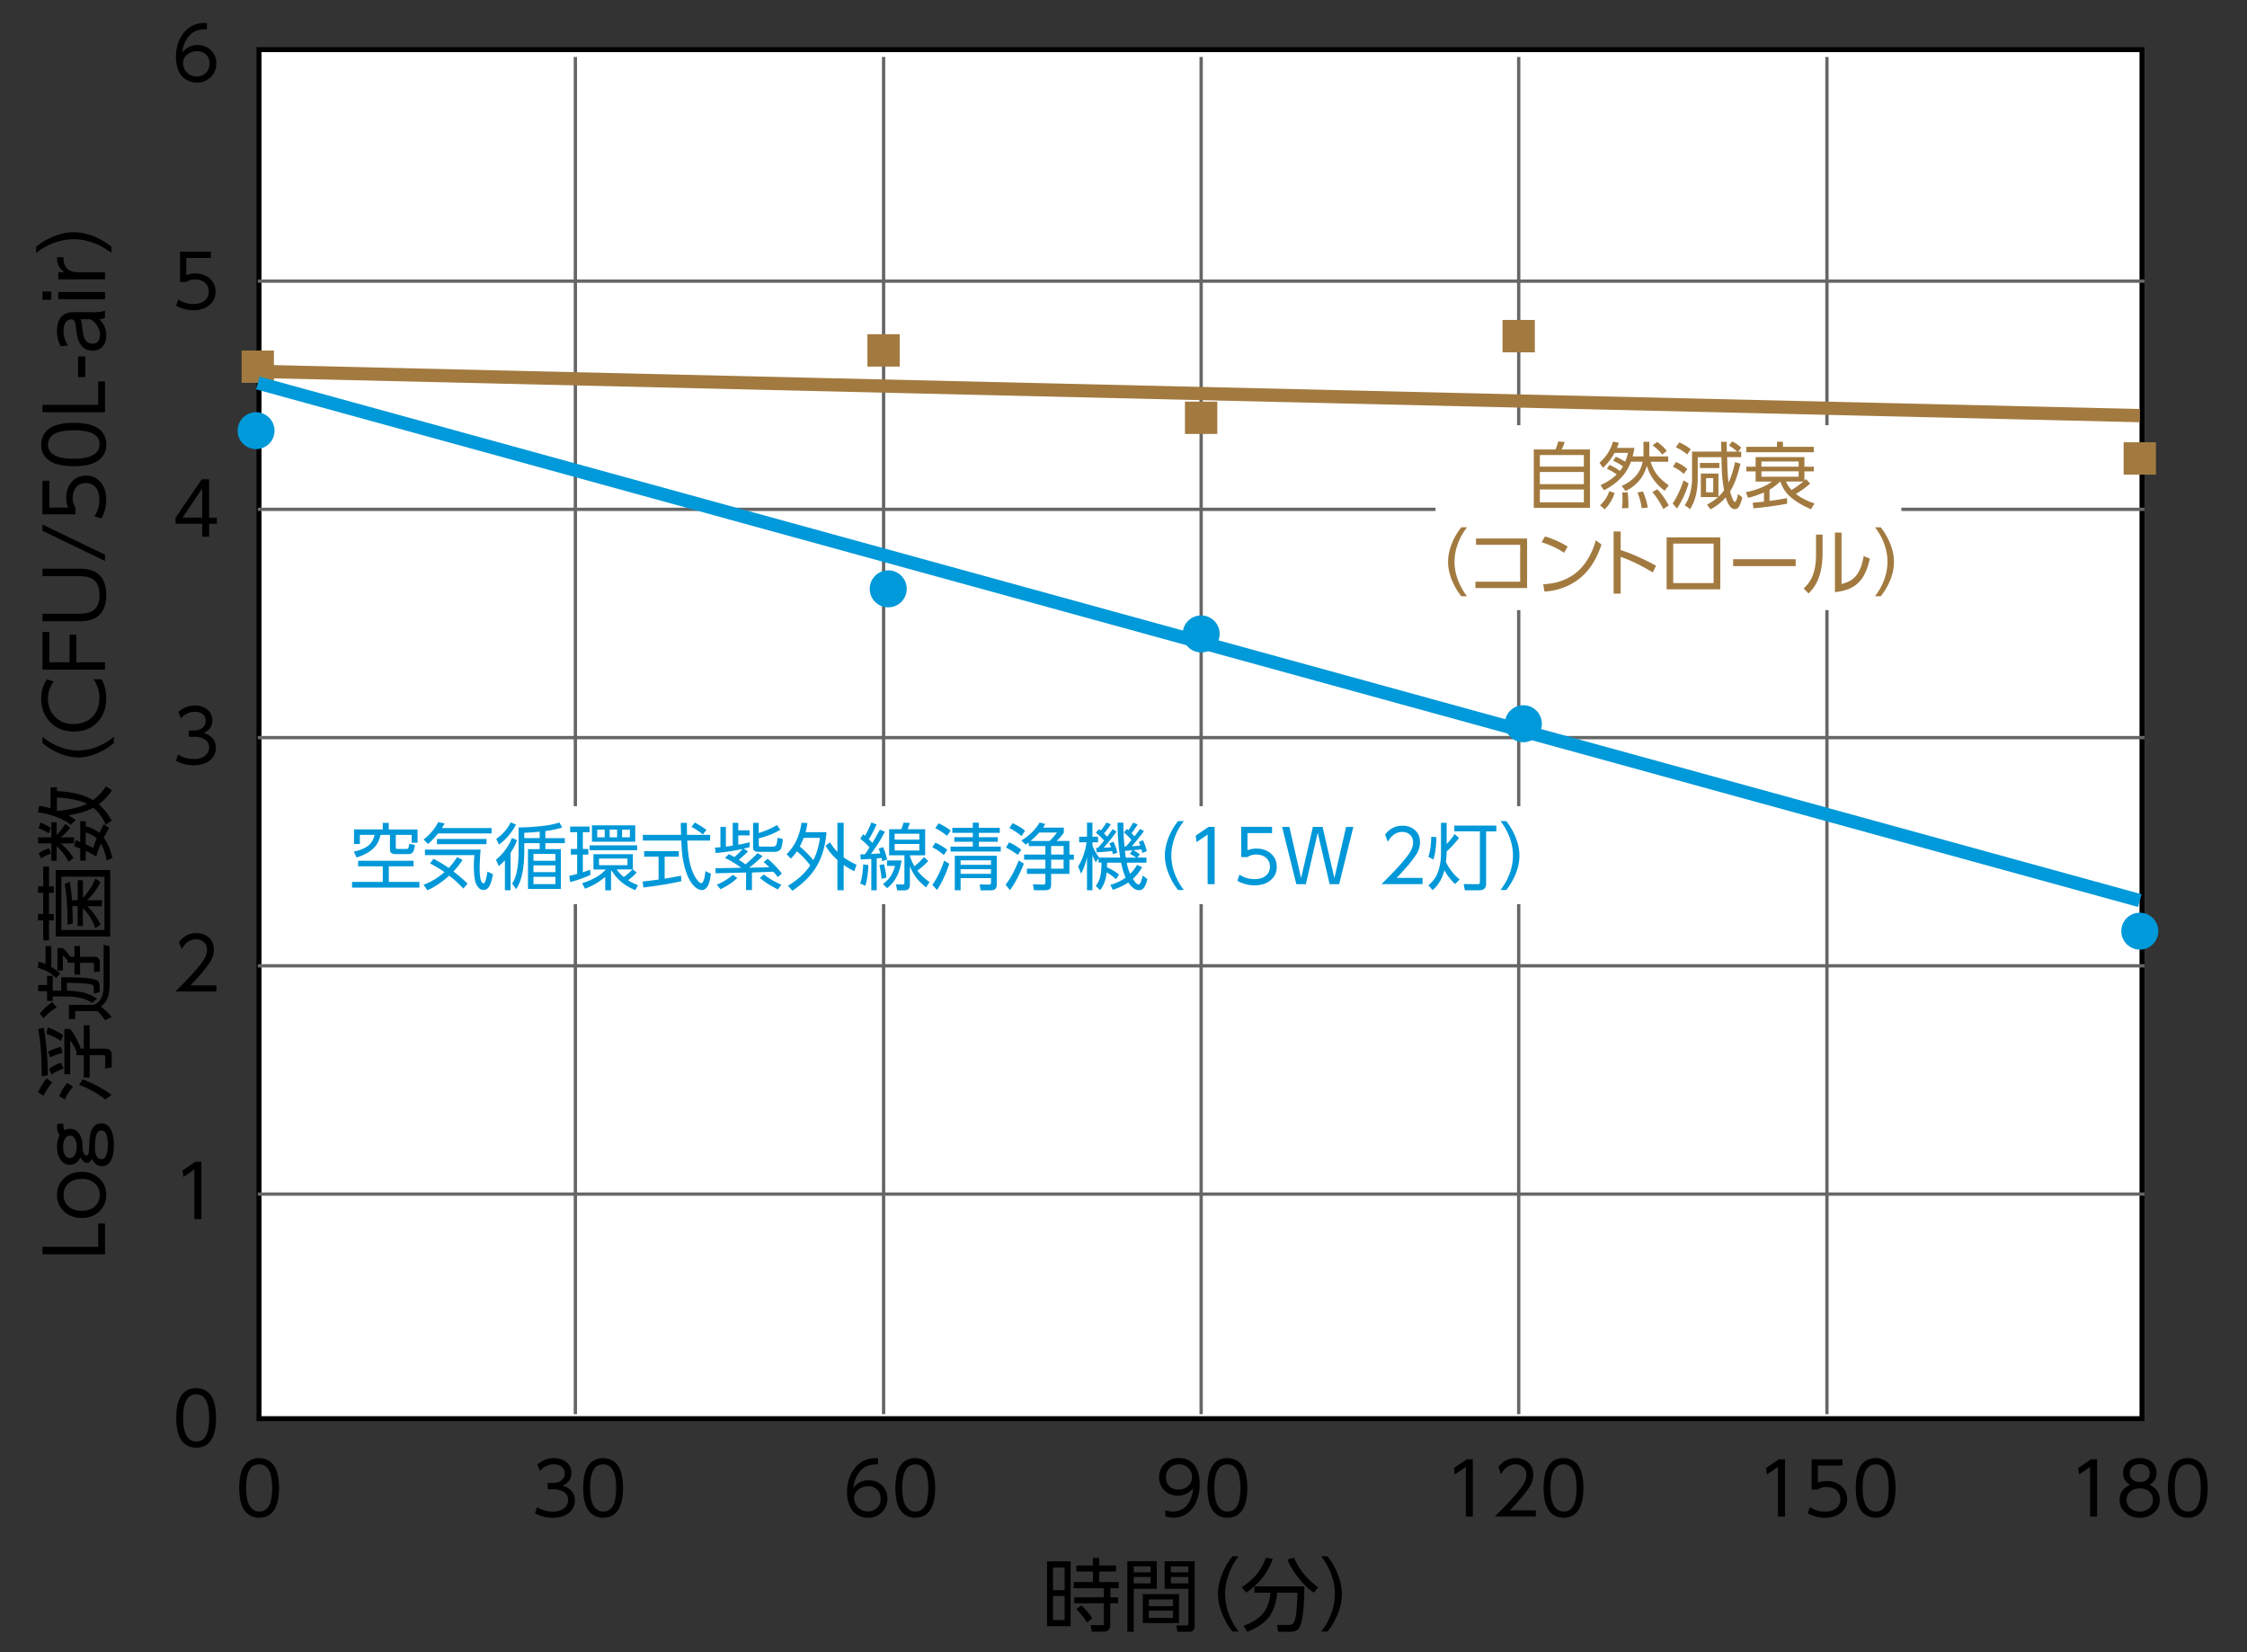
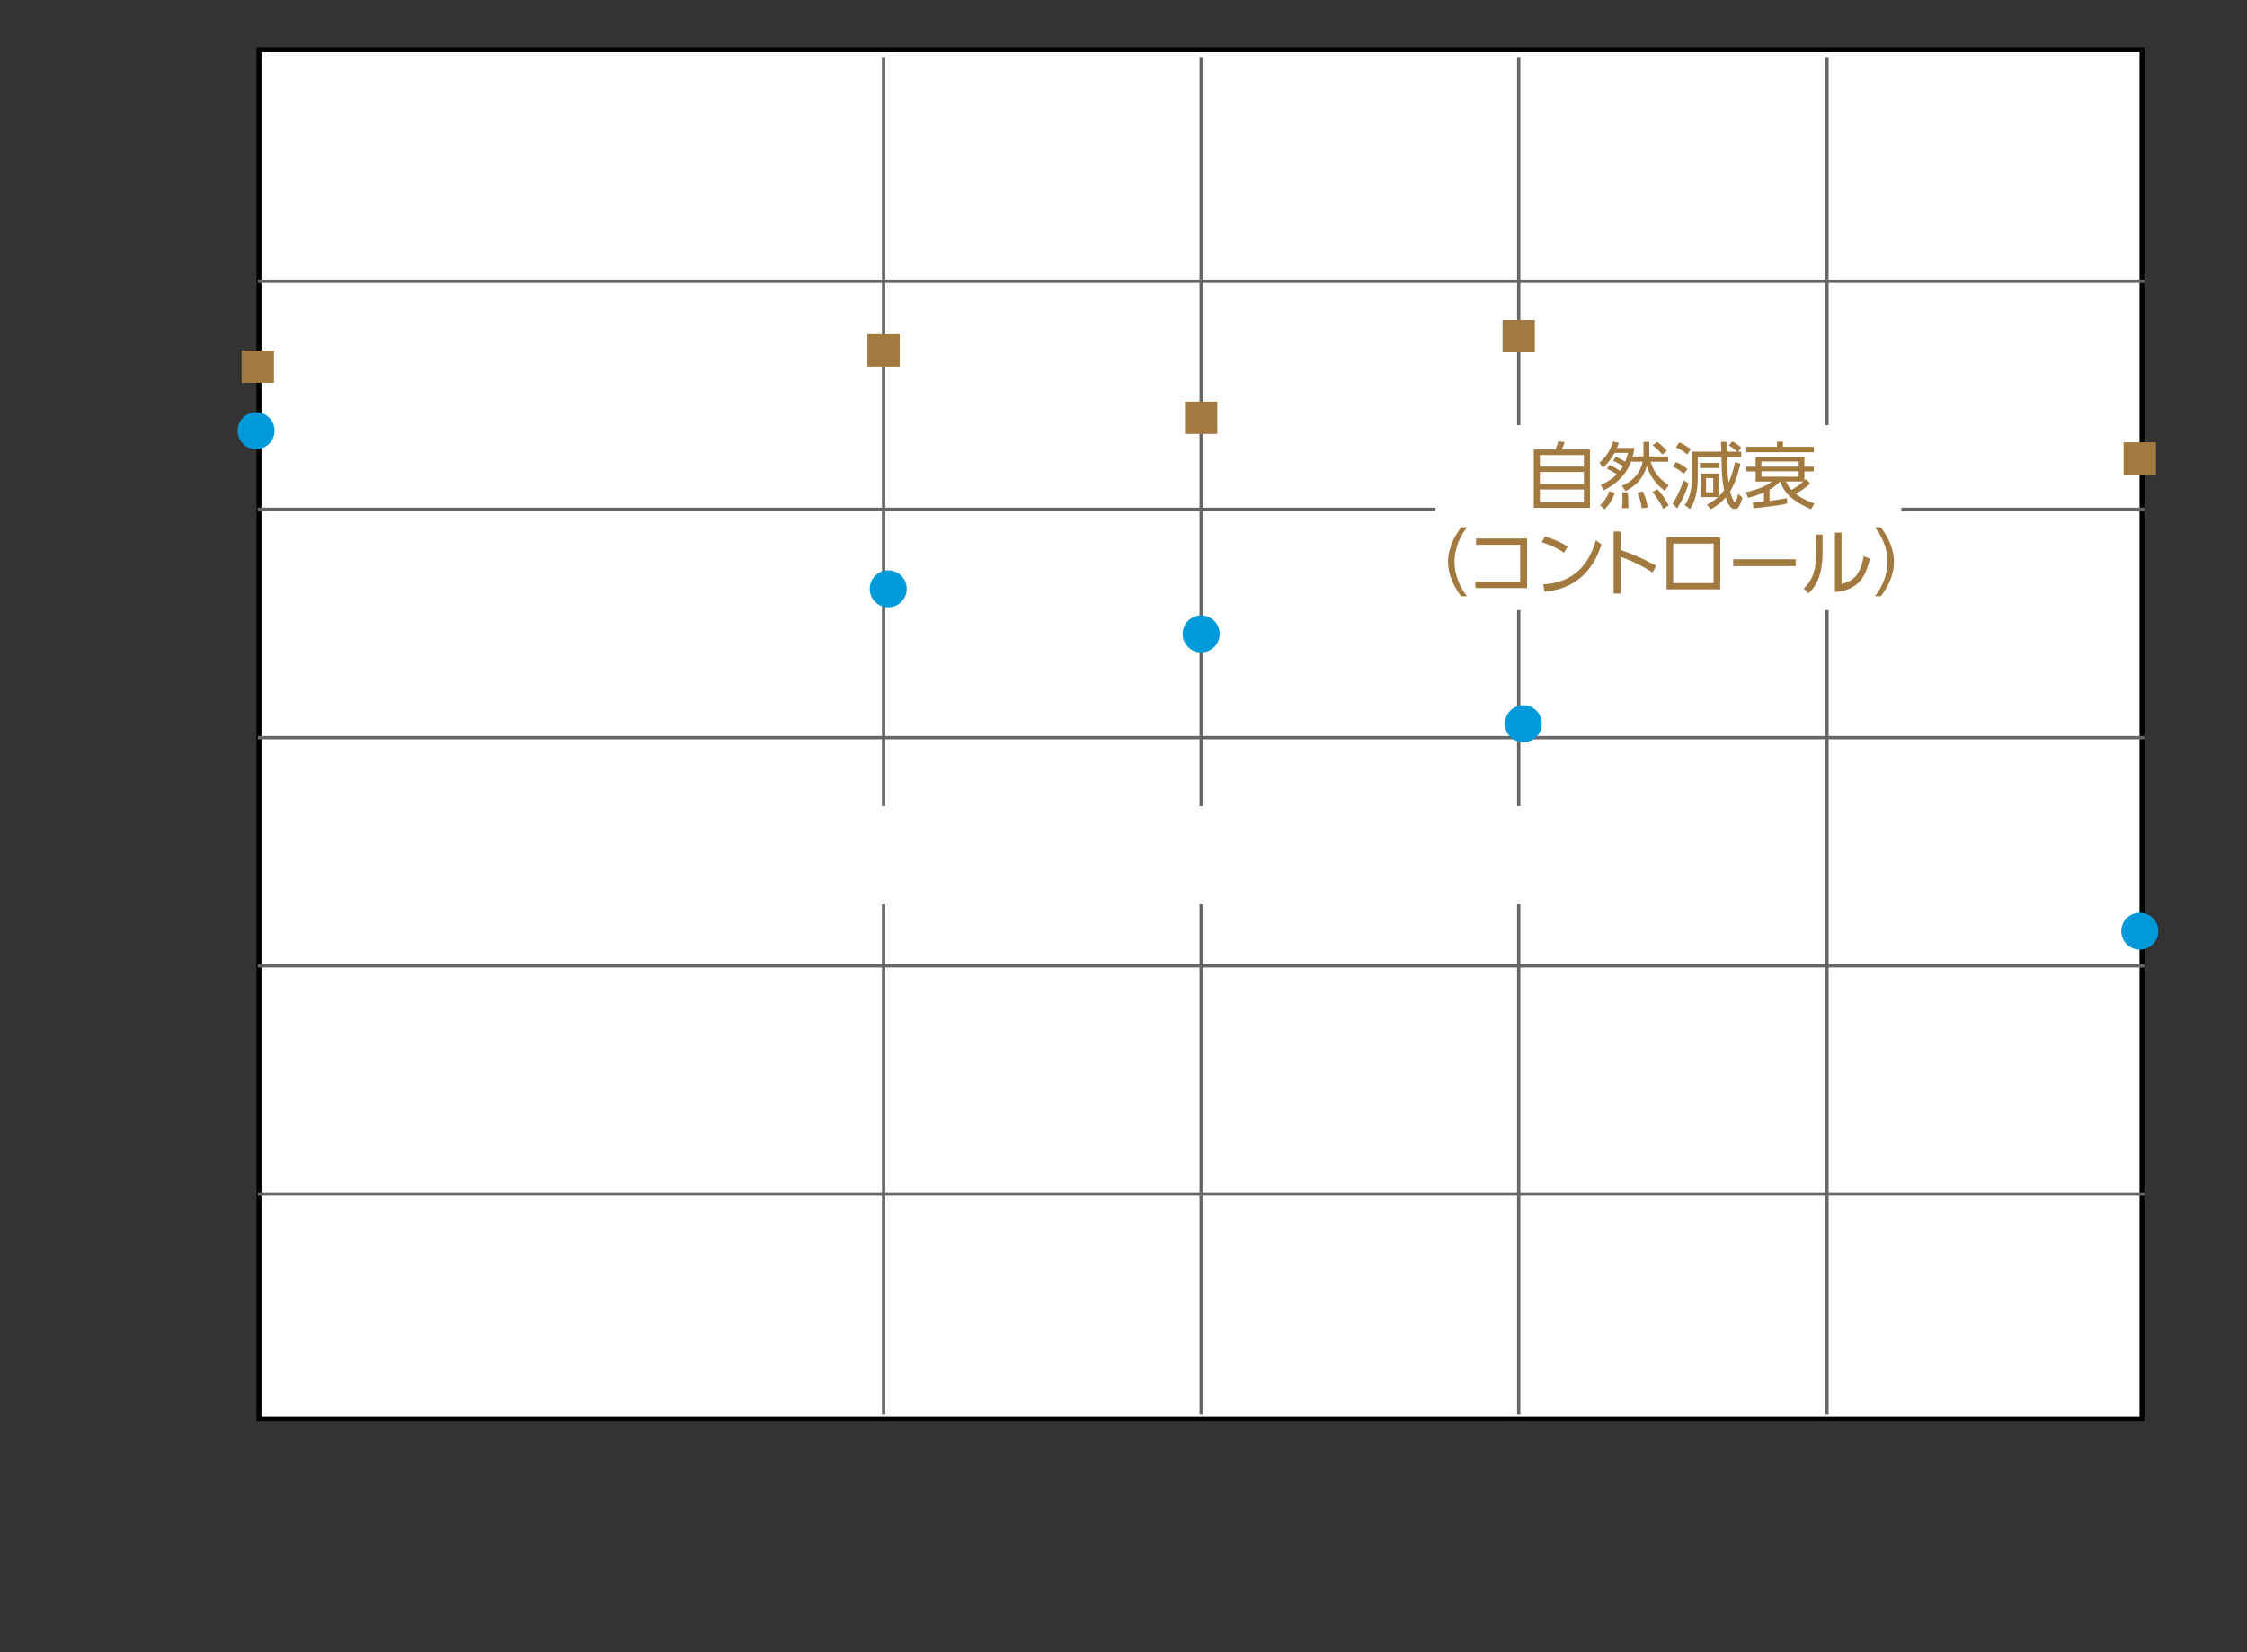
<svg xmlns="http://www.w3.org/2000/svg" id="a" viewBox="0 0 340 250">
  <rect x="0" y="0" width="340" height="250" fill="#333333" stroke="none" />
  <defs>
    <style>.b{stroke:#666;stroke-width:.5px;fill:none}.e{fill:#a27a40}.f{fill:#0099d9}.g{fill:#fff}.i{fill:#0098d8}</style>
  </defs>
  <path d="M324.11 214.66H39.19V7.51h284.92v207.15z" style="stroke:#000;stroke-width:.75px;fill:#fff" />
-   <path d="M39.01 42.54h285.48M39.01 77.07h285.48M39.01 111.61h285.48M39.01 146.14h285.48M39.01 180.68h285.48M87.06 8.62v205.36M133.7 8.62v205.36M181.75 8.62v205.36M229.8 8.62v205.36M276.44 8.62v205.36" class="b" />
+   <path d="M39.01 42.54h285.48M39.01 77.07h285.48M39.01 111.61h285.48M39.01 146.14h285.48M39.01 180.68h285.48M87.06 8.62M133.7 8.62v205.36M181.75 8.62v205.36M229.8 8.62v205.36M276.44 8.62v205.36" class="b" />
  <path d="M321.33 66.92h4.89v4.9h-4.89zM36.56 53.04h4.89v4.89h-4.89zM131.25 50.57h4.89v4.9h-4.89zM179.3 60.77h4.89v4.89h-4.89zM227.35 48.41h4.89v4.9h-4.89z" class="e" />
  <path d="M326.58 140.89c0 1.55-1.25 2.8-2.8 2.8s-2.8-1.26-2.8-2.8 1.25-2.79 2.8-2.79 2.8 1.25 2.8 2.79Z" class="f" />
  <circle cx="181.75" cy="95.92" r="2.8" class="f" />
  <path d="M137.2 89.1c0 1.54-1.25 2.8-2.8 2.8s-2.8-1.25-2.8-2.8 1.25-2.8 2.8-2.8 2.8 1.25 2.8 2.8ZM233.3 109.51c0 1.54-1.25 2.8-2.8 2.8s-2.8-1.26-2.8-2.8 1.25-2.8 2.8-2.8 2.8 1.25 2.8 2.8ZM41.54 65.17c0 1.54-1.25 2.79-2.8 2.79s-2.79-1.25-2.79-2.79 1.25-2.8 2.79-2.8 2.8 1.26 2.8 2.8Z" class="f" />
-   <path d="m39.01 56.19 284.77 6.7" style="stroke-width:2px;stroke:#a27a40;fill:none" />
-   <path d="m39.01 57.95 284.77 78.32" style="stroke:#0099d9;stroke-width:2px;fill:none" />
-   <path d="M39.21 220.63c.59 0 1.12.16 1.58.47.95.64 1.43 1.99 1.43 4.05 0 1.5-.26 2.62-.77 3.37-.52.76-1.28 1.13-2.27 1.13-.57 0-1.08-.16-1.55-.47-.95-.65-1.43-2-1.43-4.04 0-1.51.26-2.63.77-3.38.52-.76 1.27-1.13 2.23-1.13Zm0 .95c-1.31 0-1.97 1.18-1.97 3.53s.67 3.6 2 3.6 1.94-1.19 1.94-3.57-.66-3.57-1.97-3.57ZM31.29 4.44c-.12 0-.23-.01-.33-.01-.93 0-1.68.3-2.25.9-.64.67-1.02 1.55-1.14 2.62.61-.76 1.39-1.13 2.33-1.13.78 0 1.44.25 1.98.75.57.53.85 1.2.85 2.02s-.28 1.53-.85 2.08c-.57.56-1.26.83-2.09.83-.63 0-1.2-.17-1.72-.51-.51-.34-.89-.82-1.13-1.46-.21-.57-.32-1.21-.32-1.92 0-1.28.31-2.38.93-3.3.82-1.22 1.96-1.83 3.4-1.83.1 0 .22 0 .36.02v.94Zm-1.5 3.31c-.5 0-.95.14-1.35.42-.49.34-.74.8-.74 1.38 0 .35.09.67.26.98.16.29.38.53.66.71.34.21.71.32 1.13.32.57 0 1.04-.18 1.4-.53.37-.36.55-.85.55-1.46 0-.52-.16-.94-.48-1.27-.36-.37-.83-.56-1.42-.56ZM31.91 38.09v.94h-3.72v2.61c.42-.18.87-.26 1.35-.26.87 0 1.58.24 2.14.71.63.53.94 1.21.94 2.05s-.3 1.46-.89 1.99c-.61.54-1.43.81-2.47.81-.93 0-1.8-.23-2.6-.68l.32-.95c.65.46 1.41.69 2.27.69.77 0 1.36-.19 1.77-.56.38-.34.57-.79.57-1.33s-.21-1.02-.62-1.36c-.38-.31-.88-.47-1.48-.47-.49 0-.93.13-1.31.39h-.94v-4.58h4.67ZM31.64 81.19H30.6v-1.94h-4.04v-.9l3.97-5.83h1.11v5.81h1.18v.92h-1.18v1.94Zm-4.02-2.87h2.98v-4.41l-2.98 4.41ZM30.84 110.92c.43.14.79.32 1.06.55.51.43.77.99.77 1.69 0 .76-.3 1.39-.91 1.89-.59.49-1.4.74-2.43.74-.97 0-1.87-.22-2.7-.67l.31-.96c.69.46 1.49.69 2.4.69.69 0 1.25-.16 1.67-.49.42-.33.63-.75.63-1.28 0-.63-.32-1.08-.97-1.36-.36-.16-.8-.24-1.33-.24h-.79v-.95h.81c.45 0 .82-.1 1.13-.3.43-.28.64-.67.64-1.17s-.2-.84-.59-1.09c-.28-.18-.62-.27-1.04-.27-.83 0-1.53.33-2.12 1l-.39-.97c.75-.65 1.59-.98 2.51-.98.79 0 1.45.24 1.97.71.44.39.66.91.66 1.54 0 .89-.43 1.52-1.28 1.9ZM27.09 142.54c.67-.9 1.54-1.35 2.62-1.35.87 0 1.56.29 2.08.86.38.42.57.97.57 1.65 0 .6-.16 1.17-.48 1.71-.51.86-1.53 2.09-3.06 3.68h3.93v.94h-6.21c1.27-1.25 2.3-2.33 3.09-3.24.57-.67.97-1.19 1.2-1.56.33-.53.49-1.03.49-1.52 0-.52-.18-.92-.53-1.21-.3-.24-.66-.37-1.1-.37-.91 0-1.64.5-2.2 1.5l-.41-1.1ZM27.62 177.11l1.94-1.32h.92v8.67h-1.06v-7.51l-1.67 1.14-.14-.98ZM29.68 210.04c.59 0 1.12.16 1.58.47.95.64 1.43 1.99 1.43 4.05 0 1.5-.26 2.62-.77 3.37-.52.76-1.28 1.13-2.27 1.13-.57 0-1.08-.16-1.55-.47-.95-.65-1.43-2-1.43-4.04 0-1.51.26-2.63.77-3.38.52-.76 1.27-1.13 2.23-1.13Zm0 .94c-1.31 0-1.97 1.18-1.97 3.53s.67 3.6 2 3.6 1.94-1.19 1.94-3.57-.66-3.57-1.97-3.57ZM85.16 224.79c.43.14.79.32 1.06.55.51.43.77.99.77 1.69 0 .76-.3 1.39-.91 1.89-.59.49-1.4.74-2.43.74-.97 0-1.87-.22-2.7-.67l.31-.96c.69.46 1.49.69 2.4.69.69 0 1.25-.16 1.67-.49.42-.33.63-.75.63-1.28 0-.63-.32-1.08-.97-1.37-.36-.16-.8-.24-1.33-.24h-.79v-.95h.81c.45 0 .82-.1 1.13-.29.43-.28.64-.67.64-1.17s-.2-.84-.59-1.09c-.28-.18-.62-.27-1.04-.27-.83 0-1.53.33-2.12 1l-.39-.97c.75-.65 1.59-.98 2.51-.98.79 0 1.45.24 1.97.71.44.39.66.91.66 1.54 0 .89-.43 1.52-1.28 1.9ZM91.26 220.63c.59 0 1.12.16 1.58.47.95.64 1.43 1.99 1.43 4.05 0 1.5-.26 2.62-.77 3.37-.52.76-1.28 1.13-2.27 1.13-.57 0-1.08-.16-1.55-.47-.95-.65-1.43-2-1.43-4.04 0-1.51.26-2.63.77-3.38.52-.76 1.27-1.13 2.23-1.13Zm0 .95c-1.31 0-1.97 1.18-1.97 3.53s.67 3.6 2 3.6 1.94-1.19 1.94-3.57-.66-3.57-1.97-3.57ZM132.84 221.59h-.33c-.93 0-1.68.3-2.25.9-.64.67-1.02 1.55-1.14 2.62.61-.76 1.39-1.13 2.33-1.13.78 0 1.44.25 1.98.75.57.53.85 1.2.85 2.02s-.28 1.53-.85 2.08-1.26.83-2.09.83c-.63 0-1.2-.17-1.72-.51-.51-.34-.89-.82-1.13-1.46-.21-.57-.32-1.21-.32-1.92 0-1.28.31-2.38.93-3.3.82-1.22 1.96-1.83 3.4-1.83.1 0 .22 0 .36.02v.94Zm-1.5 3.3c-.5 0-.95.14-1.35.42-.49.34-.74.8-.74 1.38 0 .35.09.67.26.98.16.29.38.53.66.71.34.21.71.32 1.13.32.57 0 1.04-.18 1.4-.53.37-.36.55-.84.55-1.46 0-.52-.16-.94-.48-1.27-.36-.37-.83-.56-1.42-.56ZM138.49 220.63c.59 0 1.12.16 1.58.47.95.64 1.43 1.99 1.43 4.05 0 1.5-.26 2.62-.77 3.37-.52.76-1.28 1.13-2.27 1.13-.57 0-1.08-.16-1.55-.47-.95-.65-1.43-2-1.43-4.04 0-1.51.26-2.63.77-3.38.52-.76 1.27-1.13 2.23-1.13Zm0 .95c-1.31 0-1.97 1.18-1.97 3.53s.67 3.6 2 3.6 1.94-1.19 1.94-3.57-.66-3.57-1.97-3.57ZM176.32 228.5c.34.14.72.21 1.14.21 1.11 0 1.93-.48 2.48-1.45.32-.55.52-1.25.61-2.08-.61.75-1.39 1.13-2.34 1.13-.78 0-1.44-.25-1.97-.75-.57-.52-.85-1.2-.85-2.03s.28-1.52.85-2.08c.57-.55 1.28-.83 2.14-.83.95 0 1.7.32 2.26.97.58.68.88 1.66.88 2.94 0 .91-.14 1.74-.42 2.48-.34.91-.85 1.59-1.54 2.04-.61.39-1.29.59-2.06.59-.44 0-.83-.07-1.17-.22v-.94Zm2.03-6.92c-.55 0-1.01.18-1.37.54-.37.38-.56.86-.56 1.43 0 .47.14.88.42 1.21.35.42.84.63 1.47.63s1.14-.2 1.54-.61c.35-.35.52-.77.52-1.27 0-.55-.19-1.02-.57-1.4-.36-.36-.85-.54-1.45-.54ZM185.72 220.63c.59 0 1.12.16 1.58.47.95.64 1.43 1.99 1.43 4.05 0 1.5-.26 2.62-.77 3.37-.52.76-1.28 1.13-2.27 1.13-.57 0-1.08-.16-1.55-.47-.95-.65-1.43-2-1.43-4.04 0-1.51.26-2.63.77-3.38.52-.76 1.27-1.13 2.23-1.13Zm0 .95c-1.31 0-1.97 1.18-1.97 3.53s.67 3.6 2 3.6 1.94-1.19 1.94-3.57-.66-3.57-1.97-3.57ZM220 222.13l1.94-1.32h.92v8.67h-1.06v-7.51l-1.67 1.14-.14-.98ZM226.73 221.98c.67-.9 1.54-1.35 2.62-1.35.87 0 1.56.29 2.08.86.38.42.57.97.57 1.65 0 .6-.16 1.17-.48 1.71-.51.86-1.53 2.09-3.06 3.68h3.93v.94h-6.21c1.27-1.25 2.3-2.33 3.09-3.24.57-.67.97-1.19 1.2-1.56.33-.53.49-1.03.49-1.52 0-.52-.18-.92-.53-1.21-.3-.24-.66-.37-1.1-.37-.91 0-1.64.5-2.2 1.5l-.41-1.1ZM236.58 220.63c.59 0 1.12.16 1.58.47.95.64 1.43 1.99 1.43 4.05 0 1.5-.26 2.62-.77 3.37-.52.76-1.28 1.13-2.27 1.13-.57 0-1.08-.16-1.55-.47-.95-.65-1.43-2-1.43-4.04 0-1.51.26-2.63.77-3.38.52-.76 1.27-1.13 2.23-1.13Zm0 .95c-1.31 0-1.97 1.18-1.97 3.53s.67 3.6 2 3.6 1.94-1.19 1.94-3.57-.66-3.57-1.97-3.57ZM267.23 222.13l1.94-1.32h.92v8.67h-1.06v-7.51l-1.67 1.14-.14-.98ZM278.79 220.81v.94h-3.72v2.61c.42-.17.87-.26 1.35-.26.87 0 1.58.24 2.14.71.63.53.94 1.21.94 2.05s-.3 1.46-.89 1.99c-.61.54-1.43.81-2.47.81-.93 0-1.8-.23-2.6-.68l.32-.95c.65.46 1.41.69 2.27.69.77 0 1.36-.19 1.77-.56.38-.34.57-.79.57-1.33s-.21-1.02-.62-1.36c-.38-.31-.88-.47-1.48-.47-.49 0-.93.13-1.31.39h-.94v-4.58h4.67ZM283.81 220.63c.59 0 1.12.16 1.58.47.95.64 1.43 1.99 1.43 4.05 0 1.5-.26 2.62-.77 3.37-.52.76-1.28 1.13-2.27 1.13-.57 0-1.08-.16-1.55-.47-.95-.65-1.43-2-1.43-4.04 0-1.51.26-2.63.77-3.38.52-.76 1.27-1.13 2.23-1.13Zm0 .95c-1.31 0-1.97 1.18-1.97 3.53s.67 3.6 2 3.6 1.94-1.19 1.94-3.57-.66-3.57-1.97-3.57ZM314.46 222.13l1.94-1.32h.92v8.67h-1.06v-7.51l-1.67 1.14-.14-.98ZM325.25 224.66c.19.08.37.18.54.31.68.51 1.02 1.17 1.02 2 0 .76-.29 1.39-.88 1.91-.59.52-1.31.78-2.16.78s-1.57-.26-2.16-.78c-.58-.52-.88-1.15-.88-1.91 0-.87.37-1.56 1.11-2.06.15-.1.3-.18.46-.25-.09-.05-.18-.1-.25-.16-.54-.4-.8-.96-.8-1.67 0-.61.21-1.11.63-1.53.46-.45 1.09-.67 1.9-.67.55 0 1.05.12 1.5.37.36.2.64.51.83.91.13.29.2.59.2.92 0 .72-.27 1.27-.8 1.67-.08.05-.16.11-.25.16Zm-1.47.56c-.6 0-1.07.16-1.43.47-.38.34-.57.76-.57 1.27s.19.92.57 1.26c.38.33.86.5 1.45.5.55 0 1.02-.17 1.4-.5.38-.34.57-.76.57-1.26s-.19-.93-.57-1.27c-.36-.32-.83-.47-1.43-.47Zm0-3.68c-.47 0-.84.13-1.12.4-.26.24-.39.55-.39.95s.13.72.39.97.64.38 1.14.38c.47 0 .84-.13 1.1-.38.26-.25.39-.58.39-.97s-.13-.71-.39-.95c-.28-.26-.66-.4-1.12-.4ZM331.04 220.63c.59 0 1.12.16 1.58.47.95.64 1.43 1.99 1.43 4.05 0 1.5-.26 2.62-.77 3.37-.52.76-1.28 1.13-2.27 1.13-.57 0-1.08-.16-1.55-.47-.95-.65-1.43-2-1.43-4.04 0-1.51.26-2.63.77-3.38.52-.76 1.27-1.13 2.23-1.13Zm0 .95c-1.31 0-1.97 1.18-1.97 3.53s.67 3.6 2 3.6 1.94-1.19 1.94-3.57-.66-3.57-1.97-3.57ZM158.43 236.26H162v9.8h-3.57v-9.8Zm2.66.92h-1.75v3.42h1.75v-3.42Zm0 4.31h-1.75v3.64h1.75v-3.64Zm6.9 1.11v3.28c0 .68-.33 1.01-1 1.01h-1.78l-.2-.98h1.7c.1.01.17 0 .21-.01.07-.03.11-.1.11-.22v-3.08h-4.47v-.91h4.47v-1.37h-4.56v-.93h2.9v-1.6h-2.5v-.91h2.5v-1.14h.96v1.14h2.55v.91h-2.55v1.6h2.94v.93h-1.26v1.37h1.17v.91h-1.17Zm-4.38.32c.66.57 1.21 1.22 1.66 1.96l-.81.62c-.31-.49-.57-.87-.79-1.13-.18-.22-.45-.52-.81-.88l.74-.56ZM170.59 236.22h4.45v4.17h-3.49v6.52h-.97v-10.69Zm3.51.79h-2.55v.91h2.55v-.91Zm0 1.61h-2.55v.97h2.55v-.97Zm4.3 2.59v4.38h-5.48v-4.38h5.48Zm-.91.8h-3.66v1.02h3.66v-1.02Zm0 1.7h-3.66v1.1h3.66v-1.1Zm3.28-7.49v9.7c0 .66-.28.99-.84.99h-1.76l-.18-.96h1.48c.1.01.17 0 .22-.02.09-.04.13-.14.13-.3v-5.23h-3.6v-4.17h4.55Zm-.96.79h-2.65v.91h2.65v-.91Zm0 1.61h-2.65v.97h2.65v-.97ZM186.48 246.87c-.45-.57-.82-1.14-1.11-1.72-.71-1.38-1.07-2.7-1.07-3.98 0-.91.19-1.88.58-2.89.38-.99.91-1.92 1.6-2.79h.95c-.47.61-.86 1.23-1.15 1.86-.61 1.29-.91 2.57-.91 3.83 0 1.48.4 2.94 1.2 4.39.23.41.52.85.87 1.31h-.95ZM192.59 235.92c-.45 1.11-.96 2.04-1.55 2.79-.62.8-1.44 1.56-2.45 2.28l-.71-.83c.97-.62 1.73-1.28 2.29-1.97.52-.64.99-1.48 1.41-2.51l1.01.23Zm4.77 4.12c0 1.72-.07 3.08-.2 4.08-.15 1.16-.36 1.92-.62 2.27-.26.34-.73.52-1.42.52h-1.71l-.19-1.04H195c.44.02.73-.19.88-.6.2-.53.32-1.5.39-2.9.02-.38.03-.84.05-1.38h-3.05c-.16 1.55-.58 2.78-1.25 3.67-.69.91-1.78 1.66-3.29 2.25l-.56-.91c1.39-.5 2.39-1.15 3.02-1.96.59-.76.94-1.77 1.03-3.05h-2.41v-.95h7.52Zm1.44.95c-.75-.49-1.52-1.24-2.33-2.26-.73-.91-1.29-1.83-1.67-2.74l1.01-.29c.77 1.82 1.99 3.31 3.66 4.48l-.67.81ZM200.87 246.87h-.95c.47-.62.86-1.24 1.15-1.86.61-1.29.91-2.57.91-3.83 0-1.48-.4-2.95-1.2-4.39-.23-.41-.52-.85-.87-1.3h.95c.45.57.82 1.14 1.11 1.71.71 1.38 1.07 2.7 1.07 3.98 0 1.48-.45 2.98-1.35 4.5-.23.38-.5.78-.83 1.2ZM6.43 189.79v-1.13h8.43v-3.53h1.03v4.66H6.43ZM8.63 180.8c0-1 .35-1.83 1.05-2.5.69-.66 1.58-.98 2.67-.98s1.98.33 2.68.98c.7.66 1.05 1.5 1.05 2.5s-.35 1.84-1.05 2.51c-.7.66-1.6.98-2.72.98-.72 0-1.38-.17-1.99-.51-.55-.31-.97-.75-1.28-1.31a3.44 3.44 0 0 1-.42-1.66Zm.99 0c0 .78.3 1.4.89 1.86.47.36 1.09.54 1.88.54s1.45-.21 1.93-.64c.52-.46.77-1.04.77-1.76 0-.78-.3-1.4-.89-1.86-.47-.37-1.08-.55-1.85-.55-.83 0-1.48.21-1.96.64-.52.46-.77 1.05-.77 1.77ZM9.03 171.78c-.27-.4-.4-.81-.4-1.25 0-.14.02-.3.07-.49h.92c-.02.1-.04.19-.04.28 0 .26.06.49.18.7.27-.15.54-.23.83-.23.56 0 1.01.24 1.35.71.37.52.56 1.2.56 2.03 0 .13 0 .26-.02.39.16.62.36.93.6.93.19 0 .31-.2.36-.59.02-.18.06-.7.1-1.56.04-.8.16-1.4.35-1.78.32-.63.79-.94 1.43-.94s1.12.3 1.44.91c.32.61.47 1.42.47 2.44 0 .92-.14 1.67-.43 2.23-.31.6-.77.9-1.38.9s-1.13-.37-1.51-1.12c-.2.41-.45.61-.75.61-.37 0-.7-.28-.98-.83-.06.13-.13.25-.21.36-.37.52-.83.77-1.4.77s-1.02-.24-1.37-.71c-.38-.52-.57-1.19-.57-2.02 0-.66.13-1.25.4-1.76Zm.52 1.77c0 .5.1.9.29 1.22.18.3.43.45.74.45s.55-.15.73-.45c.19-.32.29-.74.29-1.25s-.1-.92-.29-1.24c-.18-.3-.42-.45-.73-.45s-.56.15-.74.44c-.19.32-.29.74-.29 1.27Zm4.81.15c0 .47.06.83.17 1.07.19.42.46.63.82.63.3 0 .53-.17.69-.5.18-.39.28-.93.28-1.63 0-1.48-.33-2.22-.98-2.22-.27 0-.49.13-.64.4-.22.36-.33 1.11-.33 2.25ZM6.61 155.47c.12.59.23 1.33.33 2.22.19 1.79.29 3.36.29 4.69v.32l-.92.17c0-3.11-.18-5.49-.54-7.12l.85-.28Zm-.82 9.81c.31-.78.74-1.48 1.29-2.1l.82.61c-.58.7-1.01 1.37-1.31 2.02l-.8-.52Zm1.47-9.82c.88.34 1.65.72 2.29 1.16l-.33.89c-.61-.43-1.36-.79-2.23-1.1l.27-.96Zm.04 3.65c.71-.34 1.35-.58 1.92-.72l.25.94c-.51.11-1.14.33-1.9.66l-.27-.87Zm.11 2.63c.57-.41 1.18-.72 1.82-.94l.39.88c-.63.23-1.25.53-1.85.9l-.36-.85Zm1.56 4.12c.31-.75.71-1.42 1.21-2l.88.57c-.29.34-.51.62-.67.87-.18.27-.37.63-.57 1.07l-.85-.5Zm.76-10.16h.89c.66.84 1.19 1.84 1.61 2.98h.45v-3.55h.89v3.55h2.4c.62 0 .94.33.94.99v1.83l-1 .18.02-1.7c0-.12-.02-.21-.08-.26-.04-.04-.12-.06-.25-.06h-2.03v3.39h-.89v-3.39h-1.11v-.52c-.23-.64-.54-1.21-.95-1.69v5.09h-.88v-6.84Zm2.78 7.61c.65.25 1.36.57 2.13.97.92.48 1.67.95 2.23 1.41l-.95.67c-1.06-.87-2.38-1.61-3.95-2.21l.54-.83ZM6.89 145.87v-2.73h.87v3.17c.52.3.97.63 1.35.98l-.62.7c-.42-.41-.87-.74-1.35-.99-.36-.2-.84-.39-1.44-.59l.15-.9c.38.11.71.22 1.02.36Zm-1.12 4.1v-.92h1.35v-1.39h.86v2.24h1.28v-2.03c1.87 0 3.17.04 3.91.12.87.1 1.41.24 1.63.43.18.16.27.41.27.75v.96l-.88.21v-.9c0-.27-.16-.44-.49-.51-.48-.11-1.67-.18-3.57-.22v1.19c.83.03 1.56.1 2.19.22.82.16 1.61.49 2.36.99l-.73.64c-.97-.65-2.26-.97-3.88-.97H7.98v.67h-.86v-1.47H5.77Zm.22 3.41c.66-.77 1.3-1.36 1.93-1.75l.66.79c-.64.37-1.3.91-1.99 1.63l-.59-.67Zm2.68-9.93h.83c.36.3.74.74 1.13 1.32h.63v-1.63h.85v1.63h2.18c.28 0 .49.09.63.26.12.15.19.35.19.59v1.36l-.9.13.02-1.15c0-.19-.11-.28-.35-.28h-1.76v1.79h-.85v-1.8h-1.04v-.33c-.23-.32-.47-.58-.71-.77v2.29h-.83v-3.4Zm1.76 10.75v-2.15h3.66c.47-.11.84-.39 1.12-.85.22-.36.36-.78.43-1.27.03-.21.04-.52.04-.93v-6.04l.91.22v5.89c0 .8-.11 1.45-.32 1.96-.21.52-.55.93-1.01 1.25.54.44 1.09.97 1.64 1.61l-1.02.47c-.37-.55-.75-1.01-1.14-1.37h-3.36v1.2h-.94ZM5.75 139.26v-.97h.79v-3.21h-.79v-.97h.79v-2.99h.88v2.99h.72v.97h-.72v3.21h.72v.97h-.72v3.03h-.88v-3.03h-.79Zm2.68 2.44v-10.05h8.25v10.05H8.43Zm.85-9.05v8.07h6.53v-8.07H9.28Zm3.25 3.21a8.64 8.64 0 0 0 1.89-2.92l.8.53c-.57 1.08-1.24 2-2.03 2.75h2.24v.9H13.2c.81.77 1.48 1.7 2.02 2.78l-.8.55c-.42-1.22-1.04-2.23-1.88-3.03v2.7h-.79v-3.01h-.81c.05 1.29.08 2.16.08 2.61l-.8.22v-.6c0-2.16-.14-4.03-.43-5.6l.78-.3c.15.94.26 1.87.32 2.78h.87v-3.03h.79v2.67ZM7.65 122.32v-3.18h.96v.56c2.37.12 4.19.58 5.46 1.37a7.7 7.7 0 0 0 1.96-2.09l.91.59c-.56.85-1.23 1.56-2 2.13.73.62 1.38 1.44 1.96 2.46l-.91.65a6.25 6.25 0 0 0-1.87-2.59c-.9.5-2.16.88-3.78 1.15.41.22.78.46 1.1.71l-.71.71c-1.28-.95-2.95-1.57-5-1.88l.19-.98c.64.1 1.22.22 1.74.37Zm.92 5.72v2.19h-.8v-2.62h-2v-.9h2v-2.29h.8v1.91c.39-.38.83-.93 1.32-1.66l.73.6c-.42.52-.89 1-1.41 1.44h1.99v.9H9.18c.76.64 1.4 1.38 1.94 2.21l-.74.59c-.22-.46-.53-.93-.92-1.43-.32-.4-.62-.71-.89-.94Zm-2.43-3.59c.59.26 1.11.53 1.56.82l-.32.82a8.29 8.29 0 0 0-1.55-.77l.32-.87Zm-.27 4.62c.46-.28.98-.52 1.55-.72l.31.81c-.57.19-1.08.43-1.51.71l-.36-.8Zm2.74-6.45s.05.02.09.04l.09.03c1.27-.11 2.46-.35 3.57-.73.27-.09.53-.2.8-.34-1.11-.53-2.62-.85-4.55-.94v1.95Zm3.53 5.77a14.1 14.1 0 0 0-.9-.32l.19-.94c.34.12.58.2.71.26v-3.13h.83v.74c.88.27 1.56.62 2.06 1.03l.28-.54.28-.55.1-.2.83.54c-.21.33-.48.81-.83 1.46.55.71.99 1.73 1.32 3.07l-.87.42c-.18-1.06-.47-1.92-.88-2.58-.32.79-.56 1.45-.71 1.98-.5-.35-1.02-.64-1.58-.89v1.48h-.83v-1.83Zm2.49-1.53c-.43-.39-.98-.69-1.66-.9v1.79c.47.21.84.4 1.12.58.2-.62.38-1.11.54-1.46ZM6.43 112.44v-.95c.58.47 1.17.86 1.76 1.15 1.23.61 2.44.91 3.64.91 1.41 0 2.79-.4 4.17-1.2.39-.23.8-.52 1.23-.87v.95c-.54.45-1.07.82-1.62 1.11-1.3.71-2.56 1.07-3.78 1.07-.86 0-1.78-.19-2.75-.58-.94-.37-1.82-.9-2.65-1.6ZM14.13 102.78h1.24c.47.82.7 1.79.7 2.89 0 1.41-.4 2.57-1.2 3.47-.92 1.04-2.15 1.55-3.69 1.55s-2.81-.53-3.74-1.6c-.81-.93-1.21-2.06-1.21-3.42 0-1.05.29-2.02.87-2.9l1.03.38a4.02 4.02 0 0 0-.87 2.55c0 1.05.32 1.93.95 2.63.74.82 1.72 1.23 2.94 1.23.81 0 1.54-.2 2.19-.59.65-.39 1.12-.95 1.4-1.67.2-.52.3-1.09.3-1.71 0-1.04-.3-1.98-.91-2.81ZM10.53 100.21v-4.19h1.03v4.19h4.33v1.12H6.43v-5.71h1.03v4.59h3.08ZM6.43 87.18v-1.13h5.56c1.07 0 1.91.18 2.51.54 1.05.64 1.58 1.78 1.58 3.43s-.53 2.8-1.58 3.44c-.6.36-1.43.54-2.51.54H6.43v-1.13h5.48c.94 0 1.65-.15 2.12-.45.68-.43 1.02-1.23 1.02-2.4s-.34-1.96-1.02-2.39c-.48-.3-1.18-.45-2.12-.45H6.43ZM6.43 80.33v-.96l9.46 4.56v.95l-9.46-4.56ZM6.43 72.74h1.03v4.06h2.85c-.19-.46-.29-.95-.29-1.47 0-.95.26-1.72.77-2.34.58-.68 1.32-1.03 2.23-1.03s1.6.32 2.17.97c.59.67.88 1.56.88 2.69 0 1.02-.25 1.97-.74 2.84l-1.04-.35c.5-.71.75-1.54.75-2.47 0-.84-.2-1.48-.61-1.93-.38-.41-.86-.62-1.45-.62s-1.11.22-1.48.67c-.34.42-.51.96-.51 1.61 0 .54.14 1.02.43 1.43v1.03h-5v-5.1ZM6.24 67.26c0-.64.17-1.22.52-1.72.7-1.04 2.18-1.56 4.42-1.56 1.64 0 2.86.28 3.67.84.82.57 1.24 1.39 1.24 2.47 0 .62-.17 1.18-.52 1.69-.71 1.04-2.18 1.56-4.41 1.56-1.64 0-2.87-.28-3.69-.84-.82-.57-1.24-1.38-1.24-2.44Zm1.03 0c0 1.43 1.29 2.15 3.86 2.15s3.93-.73 3.93-2.18-1.3-2.12-3.89-2.12-3.89.72-3.89 2.15ZM6.43 62.38v-1.13h8.43v-3.53h1.03v4.66H6.43ZM11.81 57.07v-3.13h1.09v3.13h-1.09ZM15.01 48.29c.71.66 1.07 1.5 1.07 2.53 0 .58-.14 1.07-.42 1.45-.37.52-.92.79-1.65.79-.63 0-1.16-.21-1.58-.64-.33-.34-.57-.83-.72-1.48-.08-.34-.14-.76-.2-1.25-.07-.59-.14-.95-.21-1.08-.09-.18-.27-.28-.53-.28-.43 0-.75.22-.95.67-.14.31-.21.68-.21 1.1 0 .73.22 1.46.66 2.19l-1.07.1c-.39-.71-.58-1.47-.58-2.29 0-1.09.3-1.89.89-2.38.33-.27.75-.43 1.26-.47.13 0 .31-.01.54-.01h3.24c.5 0 .94-.09 1.33-.26v1.12c-.22.12-.52.19-.88.19Zm-1.36.02h-1.46c.06.14.1.26.12.36.04.15.09.53.16 1.14.09.75.23 1.29.42 1.59.24.4.61.6 1.1.6.38 0 .66-.12.86-.38.18-.23.28-.52.28-.89 0-.64-.22-1.24-.67-1.78-.23-.28-.49-.49-.8-.65ZM6.43 44.11h1.32v1.25H6.43v-1.25Zm2.39.08h7.07v1.08H8.82v-1.08ZM15.89 41.19v1.08H8.82v-1.08h.94c-.75-.49-1.13-1.2-1.13-2.12v-.15h.98v.18c0 .86.32 1.46.95 1.82.33.18.78.28 1.34.28h3.98ZM16.85 37.31v.95c-.62-.47-1.24-.86-1.86-1.15-1.29-.61-2.57-.91-3.83-.91-1.48 0-2.95.4-4.39 1.2-.41.23-.85.52-1.3.87v-.95c.57-.45 1.14-.82 1.71-1.11 1.38-.71 2.7-1.07 3.98-1.07 1.48 0 2.98.45 4.5 1.35.38.23.78.5 1.2.83Z" />
  <path d="M51.65 121.98H233.2v14.84H51.65zM217.21 64.34h70.49v27.98h-70.49z" class="g" />
-   <path d="M62.58 130.24v.85h-3.75v2.35h4.63v.86H53.27v-.86h4.65v-2.35h-3.73v-.85h8.4Zm-4.67-5.73h.91v1h4.36v2h-.89v-1.18h-2.4v1.83c0 .14.02.23.06.26.04.03.09.04.17.04h1.35c.14 0 .23-.03.28-.08.06-.06.12-.3.17-.7l.86.18c-.07.55-.18.91-.31 1.08-.15.2-.39.3-.72.3h-1.93c-.54 0-.81-.24-.81-.73v-2.18h-1.44c-.18.93-.61 1.67-1.28 2.23-.61.51-1.39.9-2.34 1.18l-.41-.88c.89-.18 1.61-.47 2.15-.88.5-.38.83-.93.99-1.65h-2.23v1.37h-.88v-2.2h4.35v-1ZM66.86 125.29h7.52v.82h-8.1c-.42.54-.92 1.07-1.51 1.59l-.68-.67c.96-.74 1.7-1.62 2.22-2.64l.97.21c-.11.2-.25.43-.42.69Zm.4 6.67c-.66-.46-1.39-.9-2.19-1.32l.52-.68c.74.36 1.51.82 2.31 1.38.44-.47.86-1.01 1.26-1.64l.83.41c-.4.63-.86 1.21-1.38 1.76.7.52 1.41 1.13 2.14 1.83l-.64.75c-.68-.73-1.39-1.38-2.14-1.95-1.05.95-2.15 1.69-3.29 2.21l-.6-.83a9.863 9.863 0 0 0 3.16-1.91Zm-2.97-3.4h8.43c-.09 1.19-.14 2.11-.14 2.79 0 1.54.2 2.31.59 2.31.21 0 .41-.59.59-1.78l.84.41c-.16.82-.33 1.39-.51 1.73-.23.43-.54.65-.94.65-.35 0-.66-.19-.91-.58-.15-.24-.26-.47-.32-.7-.15-.62-.22-1.4-.22-2.35 0-.62.03-1.17.09-1.65H64.3v-.82Zm9.32-1.62v.79h-7.49v-.79h7.49ZM76.39 130.18c-.3.34-.61.63-.93.86l-.41-.97c.47-.34.96-.85 1.45-1.53.43-.59.75-1.17.95-1.75l.78.33c-.21.62-.53 1.26-.97 1.92v5.66h-.86v-4.53Zm.88-5.75.81.33c-.67 1.28-1.53 2.29-2.59 3.04l-.4-.87c.44-.29.87-.67 1.27-1.13.39-.45.7-.9.92-1.37Zm2.06 3.15v1.07c0 2.77-.41 4.73-1.24 5.88l-.6-.85c.66-.91.98-2.59.98-5.04v-3.44c1.13 0 2.26-.08 3.41-.2 1.18-.13 2.1-.31 2.77-.55l.41.77c-.76.23-1.61.41-2.54.53v1.07h2.94v.76h-2.94v.9h2.34v6.03h-4.97v-6.03h1.77v-.9h-2.33Zm0-.76h2.33v-.97c-.8.08-1.58.13-2.33.16v.81Zm4.71 2.39h-3.32v1.03h3.32v-1.03Zm0 1.73h-3.32v1.03h3.32v-1.03Zm0 1.73h-3.32v1.11h3.32v-1.11ZM88.2 131.98c.27-.08.63-.21 1.1-.38l.04.78c-1.01.47-2.03.83-3.07 1.08l-.13-.93c.23-.05.62-.14 1.19-.29v-2.93h-.95v-.85h.95v-2.54h-1.06v-.85h2.94v.85h-1.02v2.54h.83v.85h-.83v2.66Zm4.36-.27-.1.13v2.88h-.88v-2.03c-.37.29-.67.52-.91.68-.64.44-1.35.8-2.14 1.1l-.45-.83c1.59-.5 2.79-1.19 3.59-2.07H89.8v-2.32h5.96v2.3l.57.47c-.37.41-.8.81-1.29 1.18.45.28.95.53 1.5.74l-.41.76c-1.64-.68-2.83-1.68-3.58-2.99Zm3.85-3.8v.74h-7.19v-.74h7.19Zm-.29-3.03v2.48h-6.55v-2.48h6.55Zm-4.62.66h-1.13v1.16h1.13v-1.16Zm3.44 4.37h-4.3v1h4.3v-1Zm-1.56-4.37h-1.13v1.16h1.13v-1.16Zm-.07 6.02c.31.42.66.8 1.07 1.14.46-.31.9-.69 1.31-1.14h-2.38Zm2-6.02h-1.18v1.16h1.18v-1.16ZM100.57 132.95c.9-.14 1.72-.29 2.48-.45l.04.84c-1.64.37-3.54.68-5.73.95l-.13-.91c.56-.05 1.37-.15 2.42-.29v-3.46h-2.18v-.85h5.24v.85h-2.14v3.32Zm2.48-6.62c-.01-.42-.03-1.03-.04-1.82h.93v.33c0 .29 0 .78.02 1.49h3.49v.86h-3.46c.07 1.38.19 2.45.36 3.21.26 1.18.64 2.1 1.15 2.76.24.31.44.47.61.47.13 0 .24-.11.33-.34.16-.38.25-.88.29-1.48l.84.39c-.11.82-.25 1.39-.41 1.73-.24.49-.56.74-.94.74s-.75-.18-1.13-.53c-.73-.69-1.28-1.87-1.64-3.53-.16-.71-.26-1.5-.31-2.38l-.05-1v-.04h-5.82v-.86h5.78Zm2.08-1.87c.6.31 1.19.68 1.77 1.12l-.55.68c-.49-.41-1.06-.79-1.72-1.14l.5-.66ZM112.76 130.81c.55-.43 1.17-1.01 1.88-1.72l.75.45c-.7.68-1.38 1.26-2.04 1.75l3.05-.06c-.3-.31-.58-.57-.85-.78l.6-.51c.33.26.72.62 1.17 1.1.43.44.75.82.98 1.13l-.6.55c-.19-.25-.42-.52-.67-.82l-3.25.12v2.66h-.89v-2.66l-4.59.12-.06-.76 3.86-.08.03-.02c-.22-.17-.56-.4-1.03-.69-.57-.36-1.04-.61-1.41-.77l.59-.58c.27.12.55.27.85.45.5-.44.91-.85 1.24-1.24-.38.09-.88.19-1.48.29-.98.16-1.85.27-2.59.34l-.12-.83c.37-.02.64-.04.83-.06v-3.07h.83v2.98c.44-.05.78-.1 1.03-.14v-3.46h.84v1.14h1.72v.77h-1.72v1.41c.69-.13 1.27-.25 1.72-.37v.73c-.35.1-.66.18-.9.23l.65.41c-.31.34-.77.76-1.38 1.27.36.23.69.46.98.7Zm-3.74 3.74-.55-.68c.96-.42 1.77-.92 2.42-1.5l.67.48c-.65.64-1.5 1.21-2.54 1.7Zm4.91-10.04h.87v1.53c.96-.28 1.87-.67 2.76-1.2l.5.71c-.89.55-1.97.99-3.25 1.3v1c0 .1.02.17.05.2.04.03.14.05.31.05h1.79c.27 0 .45-.11.53-.33.05-.13.11-.47.17-1.01l.8.21c-.09.81-.2 1.32-.34 1.52-.18.27-.49.4-.91.4h-2.44c-.55 0-.82-.2-.82-.61v-3.78Zm4.3 9.35-.52.72c-1.02-.49-1.93-1.07-2.73-1.74l.59-.52c.87.66 1.75 1.17 2.65 1.54ZM122.6 130.95c-.56-.76-1.23-1.48-2.01-2.14-.27.39-.57.76-.92 1.11l-.64-.66c.67-.69 1.19-1.44 1.55-2.25.31-.69.55-1.53.71-2.52l.89.05c-.08.52-.18.98-.29 1.38h3.17c-.16 1.99-.63 3.67-1.42 5.04-.81 1.42-2.06 2.7-3.74 3.82l-.66-.76c1.43-.85 2.55-1.88 3.37-3.08Zm.48-.81c.48-.97.81-2.09.99-3.36h-2.47c-.14.4-.34.83-.59 1.31.59.46 1.27 1.14 2.06 2.05Zm4.58-.41c.54.4 1.19.77 1.94 1.11l-.32.99c-.58-.28-1.12-.6-1.62-.95v3.82h-.95v-4.58c-.76-.68-1.36-1.4-1.79-2.17l.68-.5c.31.53.68 1.01 1.11 1.45v-4.41h.95v5.24ZM131.4 130.89c-.05 1.3-.21 2.34-.46 3.13l-.79-.33c.25-.64.4-1.61.46-2.9l.79.1Zm.61-3.35c.28-.46.65-1.13 1.13-1.99l.76.3a24.61 24.61 0 0 1-2.12 3.37h.11l.66-.05.66-.04c-.08-.23-.16-.47-.25-.71l.65-.25c.28.62.49 1.24.62 1.88l-.73.26c-.04-.18-.07-.35-.11-.49l-.73.07v4.82h-.82v-4.75c-.66.04-1.19.07-1.6.09l-.05-.78h.26c.11 0 .25 0 .43-.01.28-.39.51-.74.69-1.03-.39-.45-.86-.89-1.4-1.32l.44-.68c.08.06.16.13.24.2l.03.03c.3-.47.62-1.13.97-2.01l.79.29c-.42.96-.82 1.71-1.18 2.25.23.21.4.39.53.54Zm1.76 3.22c.2.87.32 1.54.35 2.04l-.73.17c-.04-.56-.14-1.25-.32-2.08l.7-.12Zm2.64-.55c-.26 1.89-.99 3.28-2.19 4.18l-.61-.63c.49-.36.88-.76 1.17-1.21.27-.42.49-.93.65-1.53h-1.21v-.82h2.19Zm1.96.87c.34-.29.55-.47.63-.54.2-.19.47-.47.81-.85l.65.58c-.54.58-1.09 1.07-1.65 1.46.54.7 1.15 1.27 1.84 1.72l-.52.83c-.52-.42-.94-.82-1.26-1.2-.46-.54-.86-1.21-1.19-2v2.76c0 .58-.27.88-.79.88h-1.14l-.17-.9h.93c.12.01.21 0 .27-.04.05-.03.07-.11.07-.24v-4.12h-2.31v-3.95h1.84c.11-.27.23-.6.34-.99l.95.04c-.09.28-.2.6-.34.95h2.66v3.95h-2.3v.17c.2.57.43 1.07.69 1.51Zm.74-4.93h-3.74v.9h3.74v-.9Zm0 1.55h-3.74v.99h3.74v-.99ZM141.53 127.5c.63.28 1.24.64 1.81 1.1l-.53.77c-.69-.57-1.27-.96-1.74-1.16l.46-.7Zm2.11 3.2c-.52 1.58-1.14 2.9-1.86 3.97l-.7-.78c.69-.97 1.28-2.19 1.79-3.67l.77.48Zm-1.62-6.12c.69.31 1.3.68 1.83 1.1l-.57.79a8.94 8.94 0 0 0-1.76-1.16l.5-.73Zm6.09 1.44v.66h2.87v.69h-2.87v.73h3.32v.75h-7.6v-.75h3.37v-.73h-2.8v-.69h2.8v-.66h-3.1v-.76h3.1v-.78h.9v.78h3.18v.76h-3.18Zm2.72 3.48v4.33c0 .32-.09.56-.26.71-.14.12-.4.18-.77.18h-1.41l-.16-.89 1.32.02c.11 0 .2 0 .26-.03.09-.03.14-.13.14-.29v-.66h-4.6v1.84h-.88v-5.22h6.36Zm-.88.68h-4.6v.68h4.6v-.68Zm0 1.34h-4.6v.7h4.6v-.7ZM154.93 130.67c-.66 1.68-1.37 3.02-2.11 4.02l-.66-.83c.74-.93 1.4-2.15 1.98-3.66l.78.47Zm-2.25-3.21c.54.22 1.16.59 1.85 1.1l-.52.79c-.68-.49-1.28-.85-1.79-1.1l.46-.79Zm.54-2.9c.72.32 1.34.69 1.88 1.13l-.53.81c-.57-.47-1.17-.87-1.83-1.2l.47-.74Zm4.6.67h3.15v.77c-.33.46-.69.87-1.07 1.25h1.92v2.06h.67v.77h-.67v2.15h-2.77v1.61c0 .35-.08.59-.25.71-.14.1-.37.15-.7.15h-1.65l-.15-.9 1.51.05h.03c.23 0 .34-.11.34-.32v-1.3h-2.79v-.79h2.79v-1.36h-3.22v-.77h3.22v-1.29h-2.51v-.54c-.12.09-.27.2-.47.33l-.65-.63c1.24-.78 2.16-1.7 2.77-2.73l.85.23c-.11.19-.22.38-.34.56Zm-.57.74c-.33.39-.77.82-1.32 1.28h2.87c.47-.44.85-.87 1.13-1.28h-2.69Zm3.69 2.04h-1.89v1.29h1.89v-1.29Zm0 2.07h-1.89v1.36h1.89v-1.36ZM170.37 128.08c.15-.16.43-.48.83-.98-.29-.37-.67-.75-1.15-1.14l.46-.53.23.19c.3-.43.54-.81.73-1.15l.67.27c-.29.49-.6.94-.92 1.34.21.22.36.38.45.47.43-.55.7-.93.83-1.12l.6.32c-.45.64-1.07 1.41-1.84 2.3.06 0 .16 0 .3-.02.34-.02.67-.05.98-.08-.06-.17-.14-.36-.22-.56l.63-.25c.23.49.42 1.04.58 1.64l-.68.29c-.04-.21-.09-.39-.13-.54h-.05c-.76.08-1.15.12-1.19.12.29.13.62.34 1 .63l-.39.48h1.38v.77h-2.98v.04c.13.63.3 1.18.51 1.65.39-.37.74-.81 1.06-1.35l.77.35c-.43.72-.9 1.31-1.41 1.76.36.58.66.86.88.86.19 0 .4-.45.61-1.36l.71.54c-.15.57-.31.98-.49 1.25-.19.29-.46.43-.81.43-.37 0-.75-.2-1.15-.61-.16-.17-.31-.35-.44-.56-.72.47-1.5.84-2.35 1.11l-.37-.76c.85-.22 1.62-.58 2.31-1.08-.27-.63-.5-1.39-.68-2.27h-2.12c0 .28-.01.52-.02.7.68.3 1.29.67 1.84 1.11l-.48.7c-.4-.39-.87-.74-1.41-1.04-.02.26-.06.49-.1.71-.14.73-.43 1.39-.89 1.98l-.65-.63c.4-.55.66-1.15.75-1.81.07-.46.11-1.04.11-1.73h-.45v-.66l-.42.62c-.22-.4-.39-.78-.5-1.13v5.35h-.82v-5.01a9.35 9.35 0 0 1-.89 2.5l-.46-1.07c.64-1.01 1.07-2.23 1.28-3.67h-1.12v-.84h1.19v-2.13h.82v2.13h.85v.84h-.85v.49c.23.61.57 1.21 1 1.8v.02h3.2c-.25-1.49-.39-3.25-.4-5.28h.88v.37c0 1 .06 2.08.17 3.23h.24Zm-3.37.18c.41 0 .78-.03 1.11-.05-.07-.2-.15-.4-.24-.61l.62-.24c.26.54.45 1.1.58 1.66l-.68.24c-.03-.16-.06-.32-.11-.48-.38.04-1.09.1-2.15.18l-.19.02-.09-.69h.3c.09-.1.4-.47.92-1.11-.42-.45-.83-.85-1.25-1.2l.46-.52c.11.08.2.15.27.21.37-.44.66-.84.86-1.21l.67.26c-.34.56-.69 1.02-1.04 1.38.21.21.37.38.48.51.37-.48.65-.87.83-1.16l.59.38c-.72 1.01-1.37 1.82-1.94 2.43Zm4.36.4s-.41.03-1.15.09c.04.32.09.66.14 1.02h1.57c-.34-.24-.66-.43-.95-.58l.39-.53ZM178.26 134.67c-.41-.52-.75-1.04-1.02-1.57-.65-1.26-.98-2.48-.98-3.65 0-.84.18-1.72.53-2.65.35-.91.84-1.76 1.47-2.56h.87c-.43.56-.79 1.13-1.06 1.7-.55 1.19-.83 2.36-.83 3.51 0 1.36.37 2.7 1.1 4.02.21.38.47.78.79 1.2h-.87ZM180.93 126.44l1.94-1.32h.92v8.67h-1.06v-7.51l-1.67 1.14-.14-.98ZM192.48 125.11v.94h-3.72v2.61c.42-.17.87-.26 1.35-.26.87 0 1.58.24 2.14.71.63.53.94 1.21.94 2.05s-.3 1.46-.89 1.99c-.61.54-1.43.81-2.47.81-.93 0-1.8-.23-2.6-.68l.32-.95c.65.46 1.41.69 2.27.69.77 0 1.36-.19 1.77-.56.38-.34.57-.79.57-1.33s-.21-1.02-.62-1.36c-.38-.31-.88-.47-1.48-.47-.49 0-.93.13-1.31.39h-.94v-4.58h4.67ZM199.38 126.04l-1.79 7.75h-1.44l-2.15-8.67h1.1l1.77 7.75 1.79-7.75h1.46l1.79 7.75 1.77-7.75h1.1l-2.15 8.67h-1.44l-1.79-7.75ZM209.59 126.29c.67-.9 1.54-1.35 2.62-1.35.87 0 1.56.29 2.08.86.38.42.57.97.57 1.65 0 .6-.16 1.17-.48 1.71-.51.86-1.53 2.09-3.06 3.68h3.93v.94h-6.21c1.27-1.25 2.3-2.33 3.09-3.24.57-.67.97-1.19 1.2-1.56.33-.53.49-1.03.49-1.52 0-.52-.18-.92-.53-1.21-.3-.24-.66-.37-1.1-.37-.91 0-1.64.5-2.2 1.5l-.41-1.1ZM217.35 126.67c-.04 1.45-.19 2.58-.46 3.39l-.77-.42c.27-.71.42-1.72.45-3.03l.78.07Zm1.55 2.14v.07c0 .47-.05.97-.12 1.52.18.43.45.88.82 1.36.4.53.82.96 1.27 1.31l-.69.69a7.882 7.882 0 0 1-1.63-2.09c-.3 1.25-.9 2.26-1.78 3.02l-.63-.74c.68-.57 1.16-1.22 1.41-1.93.33-.9.49-1.84.49-2.82v-4.7h.86v3.2c.51-.52.91-1.02 1.21-1.5l.65.59c-.22.31-.53.68-.91 1.1-.38.41-.7.72-.95.93Zm7.51-3.88v.87h-1.54v7.93c0 .35-.1.61-.31.77-.17.14-.4.21-.67.21h-2.24l-.18-.94 2.08.02c.14 0 .24-.02.3-.06.05-.04.08-.14.08-.31v-7.63h-3.87v-.87h6.35ZM227.91 134.67h-.87c.43-.57.79-1.14 1.06-1.71.56-1.18.83-2.35.83-3.51 0-1.36-.37-2.7-1.1-4.02-.21-.38-.47-.78-.79-1.19h.87c.41.52.75 1.04 1.02 1.57.65 1.26.98 2.48.98 3.65 0 1.35-.41 2.73-1.24 4.12-.21.35-.46.72-.76 1.1Z" class="i" />
  <path d="M232.08 68.01h3.29c.15-.37.3-.78.42-1.23l.97.11c-.15.45-.3.82-.46 1.12h4.28v8.84h-8.5v-8.84Zm7.58.84H233v1.75h6.66v-1.75Zm0 2.57H233v1.84h6.66v-1.84Zm0 2.65H233v1.94h6.66v-1.94ZM244.63 71.79c-.47-.35-.96-.64-1.48-.85l.38-.59c.62.27 1.15.57 1.58.91.17-.22.33-.45.47-.7-.44-.31-.93-.59-1.49-.84l.4-.61c.37.15.84.4 1.42.75.15-.34.29-.79.43-1.33h-2.04c-.5.91-1.09 1.66-1.75 2.25l-.53-.76c.53-.48.96-.97 1.28-1.48.31-.49.57-1.07.78-1.73l.88.19c-.11.31-.21.56-.29.77h2.64c-.08.5-.17.93-.27 1.29h1.64v-2.21h.88v2.21h2.87v.81h-2.66c.24.81.6 1.51 1.08 2.09.38.47.93.96 1.65 1.48l-.61.82c-1.34-1-2.24-2.25-2.7-3.77-.25.85-.61 1.56-1.07 2.13-.54.67-1.25 1.24-2.15 1.69l-.58-.79c.94-.41 1.69-.96 2.26-1.67.46-.57.76-1.23.9-1.99h-1.76c-.66 1.83-2.02 3.27-4.08 4.32l-.52-.78c.97-.43 1.78-.96 2.43-1.6Zm-.31 2.81c-.35 1.03-.86 1.85-1.51 2.46l-.7-.6c.68-.64 1.15-1.36 1.4-2.15l.82.3Zm1.97-.09c.08.66.11 1.36.11 2.09v.28l-.99.02c.07-.39.1-.84.1-1.34 0-.37-.02-.72-.06-1.04l.84-.03Zm2.31-.14c.37.85.61 1.65.73 2.43l-.92.1c-.08-.71-.29-1.5-.64-2.38l.84-.15Zm2.18-.33c.62.64 1.19 1.45 1.72 2.43l-.82.56c-.45-.93-1-1.79-1.65-2.58l.74-.41Zm-.03-7.16c.57.38 1.05.83 1.46 1.35l-.68.56c-.34-.44-.83-.92-1.47-1.41l.68-.5ZM253.76 76.95l-.67-.76c.63-.94 1.18-2.1 1.66-3.5l.76.46c-.41 1.35-.99 2.62-1.75 3.79Zm-.18-7.03c.62.22 1.2.57 1.74 1.06l-.55.73a5.7 5.7 0 0 0-1.64-1.08l.45-.7Zm.52-2.98c.63.27 1.2.61 1.73 1.03l-.54.8c-.44-.4-1.02-.77-1.71-1.1l.52-.73Zm8.78 1.41c-.39-.35-.82-.67-1.27-.95l.49-.61c.48.23.94.54 1.37.94l-.45.61h.45v.83h-2.13c.01.42.02.73.02.93.03 1.17.09 2.15.19 2.93.4-.86.73-1.9.99-3.11l.81.25c-.41 1.77-.93 3.16-1.56 4.18.12.51.28.95.46 1.32.09.19.18.28.26.28.15 0 .32-.4.49-1.21l.64.53c-.1.45-.24.85-.4 1.18-.11.22-.22.37-.33.46-.11.08-.25.12-.4.12-.23 0-.43-.08-.6-.25-.33-.33-.59-.84-.78-1.53a8.11 8.11 0 0 1-2.3 1.82l-.54-.72c.66-.34 1.22-.72 1.67-1.13h-2.6v-3.57h2.66v3.51c.33-.31.62-.64.86-.97-.19-1-.31-2.02-.35-3.07 0-.14-.02-.47-.03-.97 0-.21-.01-.54-.03-.97h-3.58v3.11c0 1.99-.39 3.58-1.17 4.74l-.8-.59c.35-.49.61-1.05.78-1.67.22-.8.33-1.58.33-2.35v-4.08h4.43c-.03-.81-.04-1.31-.04-1.49h.85v.63c.01.33.02.62.02.86h1.58Zm-5.66 1.7h2.94v.77h-2.94v-.77Zm2.01 2.29h-1.08v2.15h1.08v-2.15ZM267.75 74.08v1.71c.85-.1 1.73-.25 2.64-.42l.04.83c-.61.14-1.4.27-2.38.4-1.12.15-2.02.26-2.72.32l-.13-.85c.64-.05 1.21-.11 1.71-.17v-1.39c-.73.33-1.53.6-2.4.82l-.35-.85a11.9 11.9 0 0 0 2.28-.68c.68-.28 1.24-.59 1.67-.93h-2.46v-1.54h-1.41v-.71h1.41v-1.46h7.38v1.46h1.43v.71h-1.43v1.4s.13-.13.25-.24l.62.68c-.57.52-1.29 1.04-2.16 1.57.04.03.1.07.17.12.71.53 1.6.97 2.65 1.32l-.53.88c-1.08-.47-1.99-.99-2.74-1.56-.91-.69-1.55-1.57-1.9-2.63h-.05c-.47.47-.99.88-1.57 1.22Zm1.13-6.47v-.77h.9v.77h4.67v.82h-10.22v-.82h4.65Zm3.28 2.22h-5.63v.78h5.63v-.78Zm0 1.49h-5.63v.81h5.63v-.81Zm.71 1.54h-2.62c.15.42.44.84.84 1.28.61-.37 1.2-.8 1.78-1.28ZM221.11 90.22c-.41-.52-.75-1.04-1.02-1.57-.65-1.26-.98-2.48-.98-3.65 0-.84.18-1.72.53-2.65.35-.91.84-1.76 1.47-2.56h.87c-.43.56-.79 1.13-1.06 1.7-.56 1.19-.83 2.36-.83 3.51 0 1.36.37 2.7 1.1 4.02.21.38.47.78.79 1.2h-.87ZM223.35 81.48h7.72v7.5h-7.82v-.96h6.77v-5.59h-6.68v-.96ZM233.77 81.17c1.28.38 2.43.9 3.44 1.54l-.55.93c-.97-.66-2.1-1.19-3.39-1.59l.5-.88Zm-.07 8.34-.19-1.1c2.06-.11 3.74-.72 5.07-1.83 1.04-.87 1.86-2.06 2.47-3.58.13-.33.27-.74.42-1.25l.86.64c-.33.95-.67 1.74-1.03 2.38-1.2 2.15-2.93 3.58-5.2 4.3a9.8 9.8 0 0 1-2.41.44ZM245.23 83.23c1.56.5 3.35 1.29 5.36 2.37l-.51 1.02c-1.71-1.05-3.32-1.83-4.85-2.36v5.56h-1.07v-9.4h1.07v2.81ZM252.18 81.31h8.12v7.86h-8.12v-7.86Zm7.11.94h-6.11v5.98h6.11v-5.98ZM262.25 84.62h9.46v1.04h-9.46v-1.04ZM275.78 80.89v2.69c0 1.47-.18 2.71-.54 3.73-.27.77-.65 1.44-1.13 2-.13.15-.28.31-.46.48l-.73-.74c.38-.38.68-.73.89-1.04.49-.76.8-1.71.92-2.85.04-.38.06-.88.06-1.5v-2.77h.98Zm2.87-.31v7.8c.54-.17.95-.32 1.21-.46.78-.41 1.35-1.13 1.73-2.15.16-.43.29-.97.41-1.63l.93.39c-.33 1.52-.84 2.66-1.52 3.42-.86.96-2.11 1.5-3.76 1.64v-9.01h.99ZM284.58 90.22h-.87c.43-.57.79-1.14 1.06-1.71.56-1.18.83-2.35.83-3.51 0-1.36-.37-2.7-1.1-4.02-.21-.38-.47-.78-.79-1.19h.87c.41.52.75 1.04 1.02 1.57.65 1.26.98 2.48.98 3.65 0 1.35-.41 2.73-1.24 4.12-.21.35-.46.72-.76 1.1Z" class="e" />
</svg>